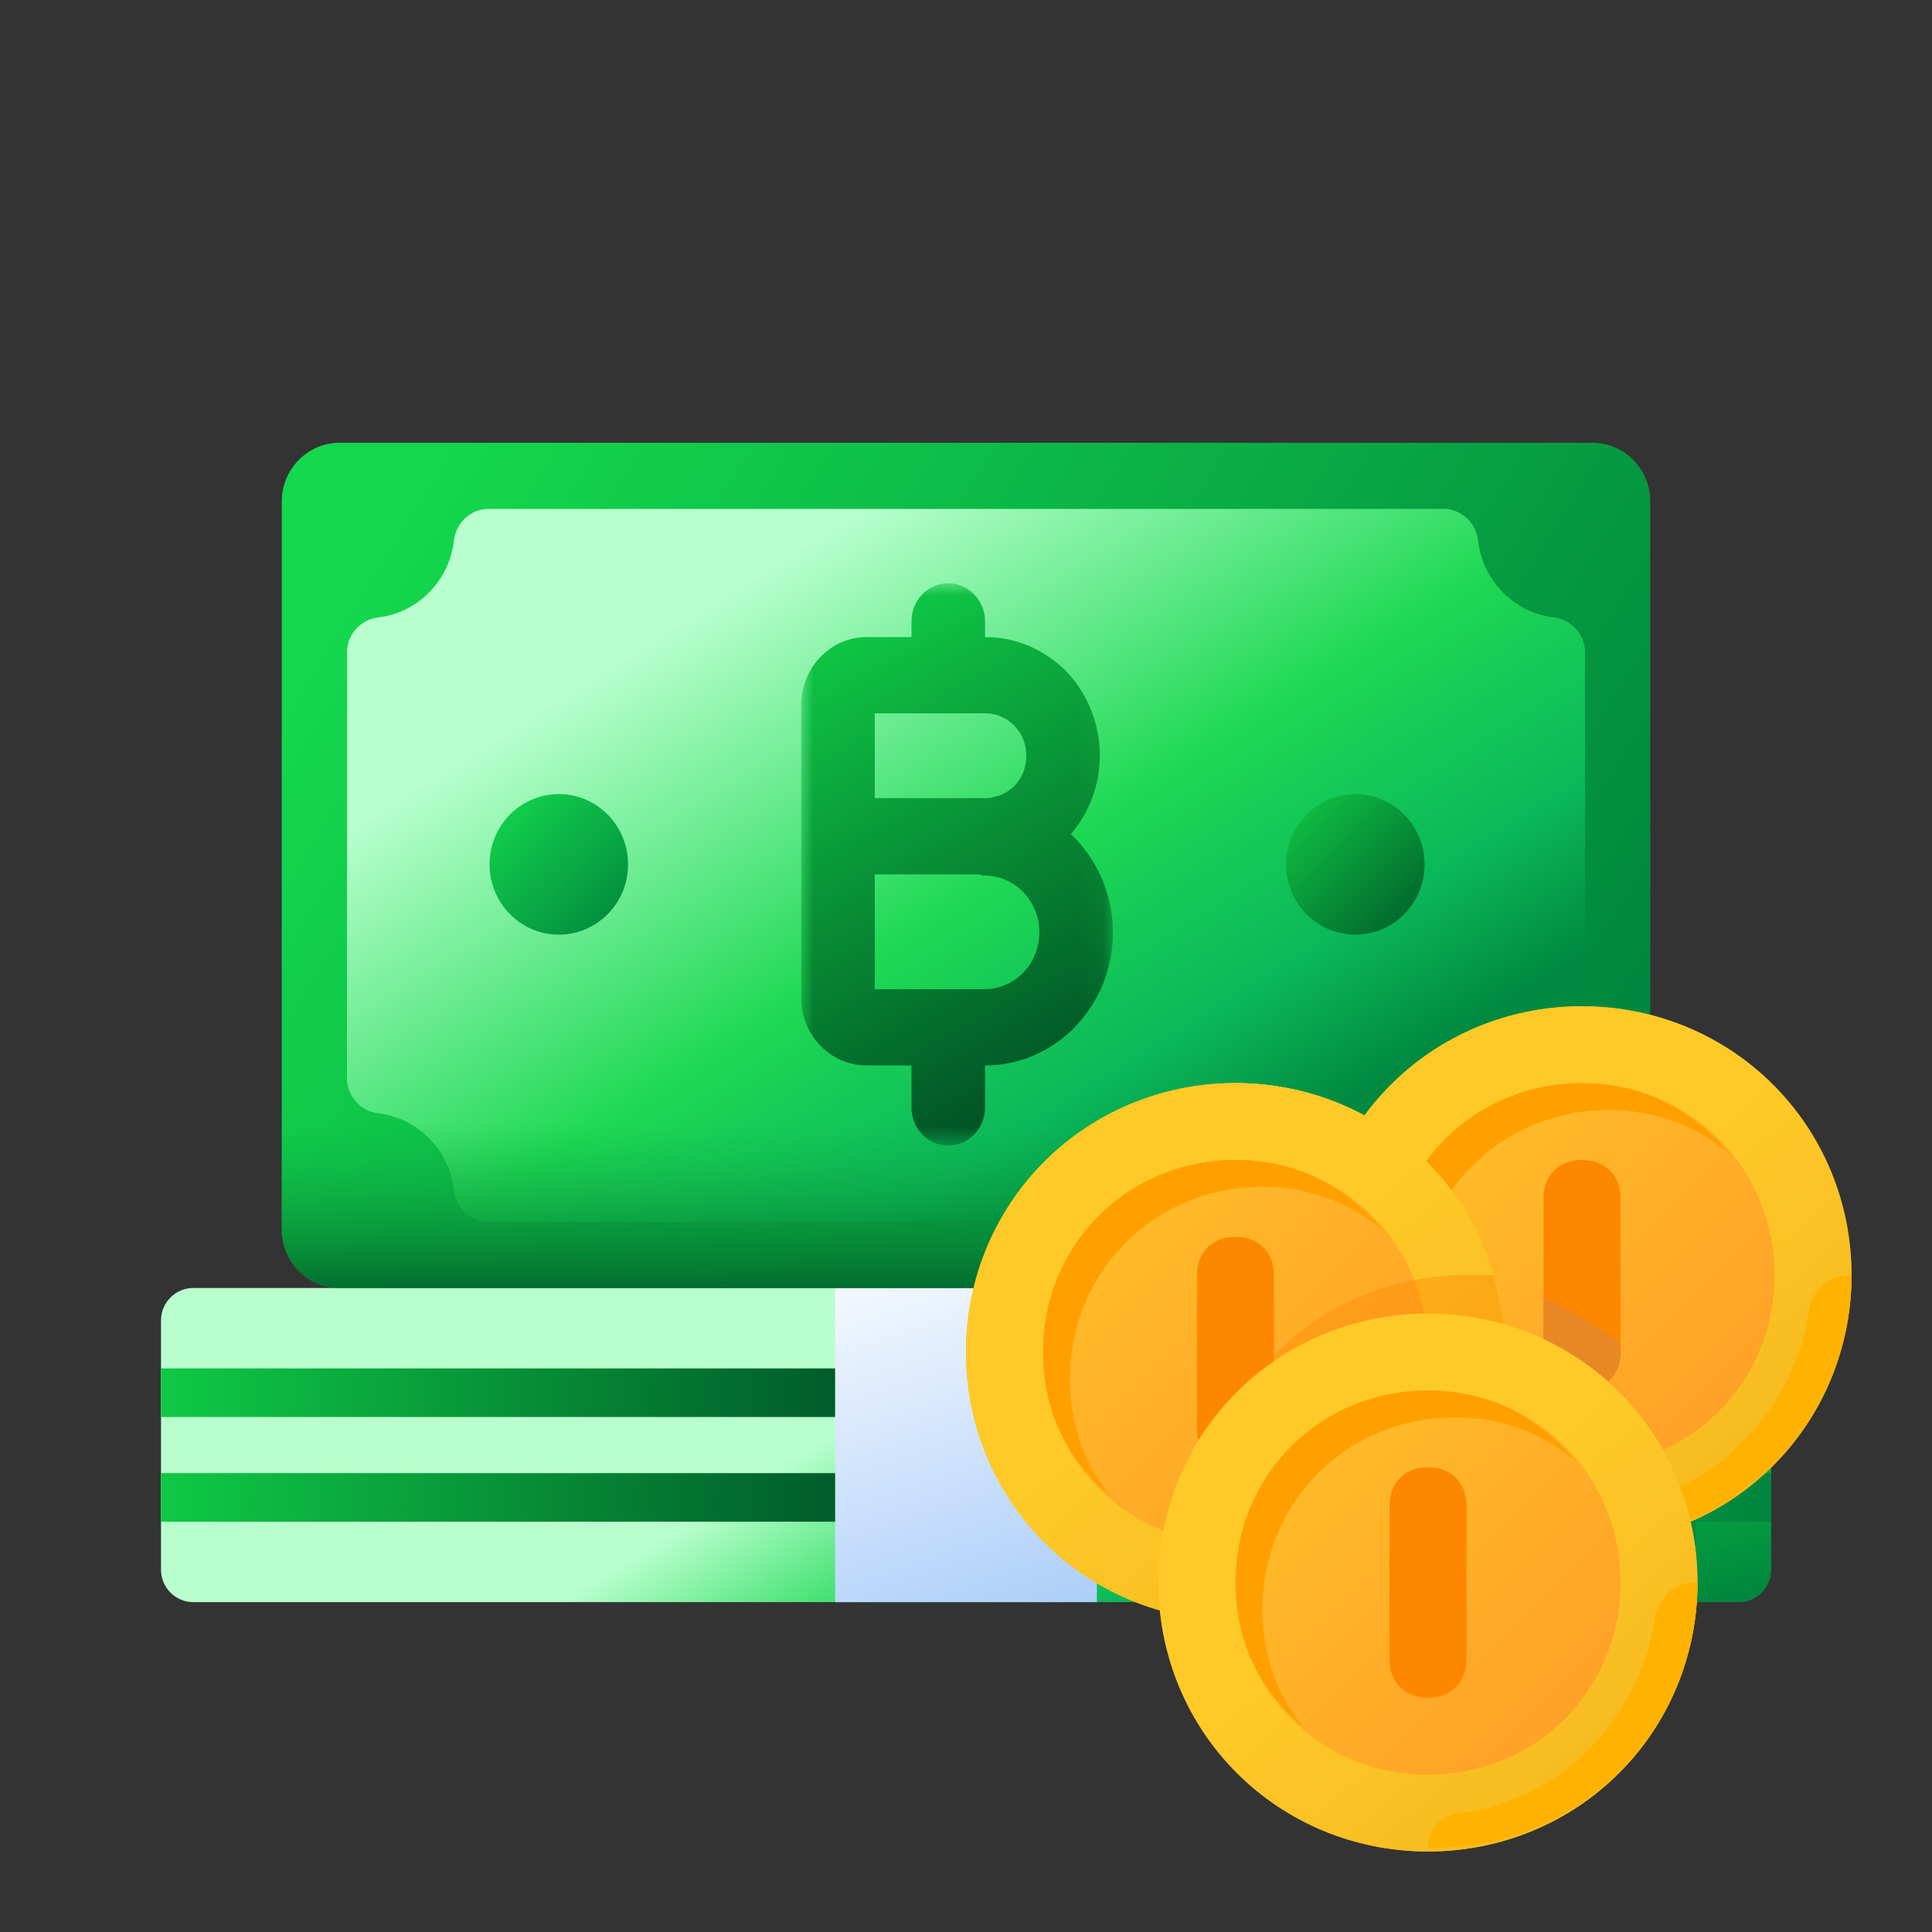
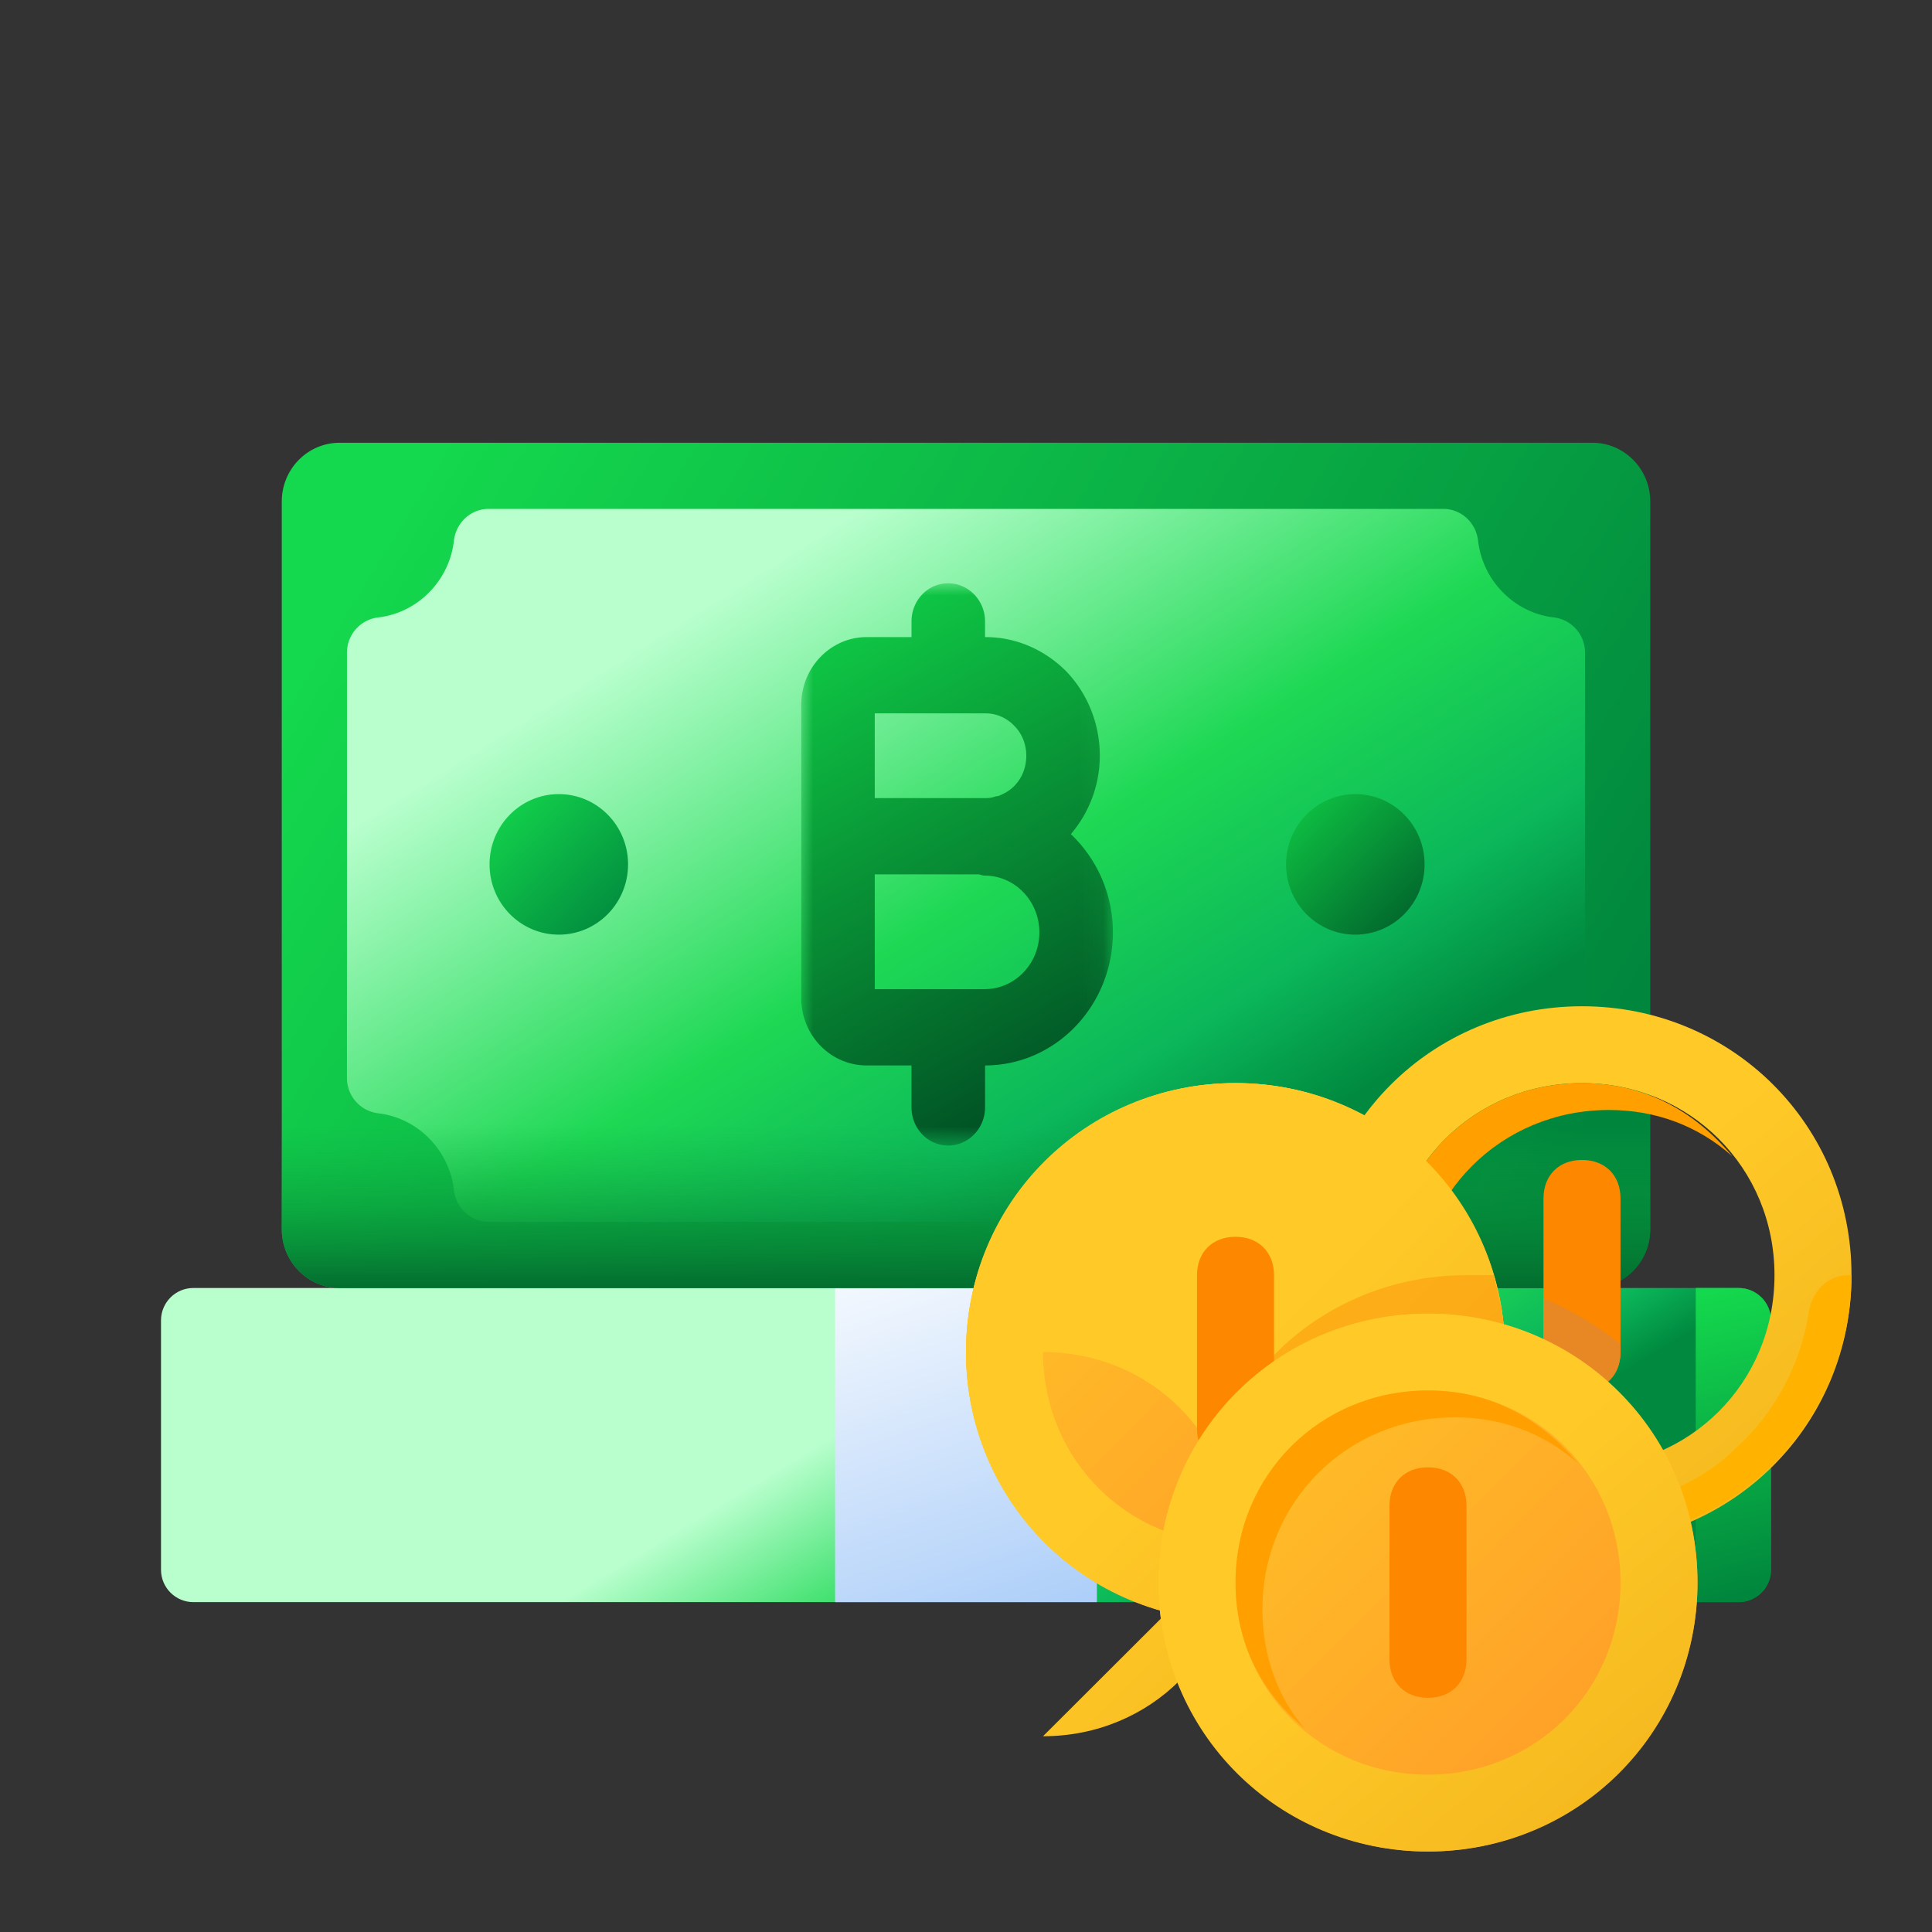
<svg xmlns="http://www.w3.org/2000/svg" xmlns:xlink="http://www.w3.org/1999/xlink" width="80" height="80" viewBox="0 0 80 80">
  <rect x="0" y="0" width="80" height="80" fill="#333333" stroke="none" />
  <defs>
    <linearGradient x1="80.057%" y1="59.477%" x2="41.68%" y2="47.29%" id="uuruzsvuqa">
      <stop stop-color="#00893F" offset="0%" />
      <stop stop-color="#0BB75A" offset="19.056%" />
      <stop stop-color="#1ED854" offset="48.852%" />
      <stop stop-color="#B9FFCE" offset="100%" />
    </linearGradient>
    <linearGradient x1="21.964%" y1="-27.908%" x2="66.784%" y2="131.175%" id="s20ce55z5b">
      <stop stop-color="#FFF" offset="0%" />
      <stop stop-color="#A0C7F8" offset="100%" />
    </linearGradient>
    <linearGradient x1="52.87%" y1="100%" x2="47.13%" y2="0%" id="tgb9um7rxc">
      <stop stop-color="#00853D" offset="0%" />
      <stop stop-color="#14D84D" offset="100%" />
    </linearGradient>
    <linearGradient x1="100%" y1="50.26%" x2="0%" y2="49.74%" id="o9axoffied">
      <stop stop-color="#00853D" offset="0%" />
      <stop stop-color="#14D84D" offset="100%" />
    </linearGradient>
    <linearGradient x1="100%" y1="50.26%" x2="0%" y2="49.74%" id="908zevi3de">
      <stop stop-color="#005C2A" offset="0%" />
      <stop stop-color="#0FC945" offset="100%" />
    </linearGradient>
    <linearGradient x1="100%" y1="69.074%" x2="0%" y2="30.926%" id="93mffhts6f">
      <stop stop-color="#00853D" offset="0%" />
      <stop stop-color="#14D84D" offset="100%" />
    </linearGradient>
    <linearGradient x1="81.007%" y1="83.124%" x2="18.104%" y2="24.889%" id="283vwowtig">
      <stop stop-color="#00893F" offset="0%" />
      <stop stop-color="#0BB75A" offset="19.056%" />
      <stop stop-color="#1ED854" offset="48.852%" />
      <stop stop-color="#B9FFCE" offset="100%" />
    </linearGradient>
    <linearGradient x1="50%" y1="50%" x2="50%" y2="100%" id="7zuwnx8g8h">
      <stop stop-color="#0DAE41" stop-opacity="0" offset="0%" />
      <stop stop-color="#036D2F" offset="100%" />
    </linearGradient>
    <linearGradient x1="98.572%" y1="100%" x2="1.428%" y2="0%" id="aj8yuvenzi">
      <stop stop-color="#00853D" offset="0%" />
      <stop stop-color="#14D84D" offset="100%" />
    </linearGradient>
    <linearGradient x1="98.572%" y1="100%" x2="1.428%" y2="0%" id="wdsp70jw8j">
      <stop stop-color="#005C2A" offset="0%" />
      <stop stop-color="#0FC945" offset="100%" />
    </linearGradient>
    <linearGradient x1="65.368%" y1="100%" x2="34.632%" y2="0%" id="y1x4pmei3l">
      <stop stop-color="#004D23" offset="0%" />
      <stop stop-color="#0FC945" offset="100%" />
    </linearGradient>
    <linearGradient x1="100%" y1="99.794%" x2="0%" y2=".206%" id="9x7vy2ugon">
      <stop stop-color="#FF9428" offset="0%" />
      <stop stop-color="#FFCA28" offset="100%" />
    </linearGradient>
    <linearGradient x1="50%" y1="40.815%" x2="100%" y2="99.794%" id="gytrk2auzo">
      <stop stop-color="#FFCA28" offset="0%" />
      <stop stop-color="#F2B41C" offset="100%" />
    </linearGradient>
    <path id="nzhyt0kvhk" d="M0 0h12.906v23.28H0z" />
  </defs>
  <g fill="none" fill-rule="evenodd">
    <g fill-rule="nonzero">
      <path d="M65.325 13.008H1.341c-.74 0-1.341-.6-1.341-1.341V1.342C0 .6.6 0 1.341 0h63.984c.741 0 1.342.6 1.342 1.342v10.325c0 .74-.601 1.341-1.342 1.341z" fill="url(#uuruzsvuqa)" transform="translate(6.667 53.333)" />
      <path fill="url(#s20ce55z5b)" d="M27.913 0h10.84v13.008h-10.84z" transform="translate(6.667 53.333)" />
      <path d="M63.55 0v13.008h1.775c.741 0 1.342-.6 1.342-1.341V1.34c0-.74-.601-1.341-1.342-1.341H63.55z" fill="url(#tgb9um7rxc)" transform="translate(6.667 53.333)" />
    </g>
-     <path fill="url(#o9axoffied)" fill-rule="nonzero" d="M38.753 3.33h27.914v2.012H38.753zM38.753 7.666h27.914v2.012H38.753z" transform="translate(6.667 53.333)" />
-     <path fill="url(#908zevi3de)" d="M0 3.33h27.913v2.012H0zM0 7.666h27.913v2.012H0z" transform="translate(6.667 53.333)" />
    <g transform="translate(11.667 18.333)">
      <g fill-rule="nonzero">
        <path d="M54.269 35H2.398C1.074 35 0 33.91 0 32.567V2.433C0 1.089 1.074 0 2.398 0h51.87c1.325 0 2.399 1.09 2.399 2.433v30.134c0 1.344-1.074 2.433-2.398 2.433z" fill="url(#93mffhts6f)" />
        <path d="M52.631 7.228c-1.601-.205-2.887-1.509-3.089-3.134l-.004-.035c-.086-.749-.697-1.32-1.44-1.32H8.568c-.742 0-1.354.571-1.44 1.32a3.148 3.148 0 0 1-.004.035c-.201 1.625-1.487 2.93-3.088 3.134A1.47 1.47 0 0 0 2.7 8.694v17.612A1.47 1.47 0 0 0 4 27.767l.036.005c1.601.205 2.887 1.509 3.088 3.134l.004.035c.086.749.698 1.32 1.44 1.32h39.53c.743 0 1.354-.571 1.44-1.32l.005-.035c.201-1.625 1.487-2.93 3.088-3.134l.035-.004a1.47 1.47 0 0 0 1.301-1.462V8.694a1.47 1.47 0 0 0-1.336-1.466z" fill="url(#283vwowtig)" />
        <path d="M0 21.41v11.157C0 33.911 1.074 35 2.398 35h51.87c1.325 0 2.399-1.09 2.399-2.433V21.41H0z" fill="url(#7zuwnx8g8h)" />
      </g>
      <ellipse fill="url(#aj8yuvenzi)" fill-rule="nonzero" cx="11.472" cy="17.459" rx="2.868" ry="2.91" />
      <ellipse fill="url(#wdsp70jw8j)" cx="44.454" cy="17.459" rx="2.868" ry="2.91" />
      <g transform="translate(21.51 5.82)">
        <mask id="9zbwv8qc2m" fill="#fff">
          <use xlink:href="#nzhyt0kvhk" />
        </mask>
        <path d="M7.595 16.806h-4.55v-4.754h4.313c.085.017.152.052.237.052 1.252 0 2.266 1.053 2.266 2.351s-1.014 2.35-2.266 2.35zm.05-11.42c.44 0 .88.193 1.185.526.321.316.49.772.49 1.228 0 .474-.169.912-.49 1.245-.153.158-.339.281-.542.369a.536.536 0 0 1-.236.07 1.1 1.1 0 0 1-.406.07H3.045V5.386h4.6zm3.519 5a5.002 5.002 0 0 0 1.2-3.246c0-1.298-.49-2.544-1.37-3.474-.896-.912-2.097-1.438-3.348-1.438h-.034v-.65C7.612.703 6.918 0 6.089 0c-.845 0-1.522.702-1.522 1.579v.649h-1.86C1.216 2.228 0 3.49 0 5.035v12.14c0 1.543 1.218 2.789 2.706 2.789h1.861V21.7c0 .877.677 1.58 1.522 1.58.83 0 1.523-.703 1.523-1.58v-1.736c2.926 0 5.294-2.474 5.294-5.509a5.605 5.605 0 0 0-1.742-4.07z" fill="url(#y1x4pmei3l)" mask="url(#9zbwv8qc2m)" />
      </g>
    </g>
    <g transform="translate(40 41.667)" fill-rule="nonzero">
      <ellipse fill="#FFCA5D" cx="11.159" cy="14.318" rx="11.159" ry="11.136" />
-       <ellipse fill="url(#9x7vy2ugon)" cx="25.507" cy="11.136" rx="11.159" ry="11.136" />
      <path d="M25.507 0c-6.217 0-11.16 4.932-11.16 11.136 0 6.205 4.943 11.137 11.16 11.137 6.218 0 11.16-4.932 11.16-11.137C36.667 4.932 31.725 0 25.507 0zm0 19.09c-4.464 0-7.97-3.5-7.97-7.954s3.506-7.954 7.97-7.954 7.971 3.5 7.971 7.954c0 4.455-3.507 7.955-7.97 7.955z" fill="url(#gytrk2auzo)" />
      <path d="M25.507 22.114c6.218.159 11.16-4.932 11.16-10.978h-.16c-.797 0-1.435.637-1.594 1.432-.319 2.228-1.435 4.296-3.029 5.727-1.275 1.273-3.029 2.069-4.942 2.387-.797 0-1.435.636-1.435 1.432z" fill="#FFB300" />
      <path d="M18.652 12.25c0-4.455 3.507-7.955 7.971-7.955 1.913 0 3.667.637 5.101 1.91-1.594-1.91-3.666-3.023-6.217-3.023-4.464 0-7.97 3.5-7.97 7.954 0 2.546 1.115 4.614 2.869 6.046-1.116-1.273-1.754-3.023-1.754-4.932z" fill="#FFA000" />
      <path d="M25.507 15.91c-.956 0-1.594-.637-1.594-1.592V7.955c0-.955.638-1.591 1.594-1.591.957 0 1.594.636 1.594 1.59v6.364c0 .955-.637 1.591-1.594 1.591z" fill="#FD8800" />
      <path d="M23.913 12.09v2.228c0 .955.638 1.591 1.594 1.591.957 0 1.594-.636 1.594-1.59V14c-.956-.795-2.072-1.432-3.188-1.91z" fill="#E78825" />
      <ellipse fill="url(#9x7vy2ugon)" cx="11.159" cy="14.318" rx="11.159" ry="11.136" />
-       <path d="M11.16 3.182C4.941 3.182 0 8.114 0 14.318c0 6.205 4.942 11.137 11.16 11.137 6.217 0 11.159-4.932 11.159-11.137 0-6.204-4.942-11.136-11.16-11.136zm0 19.09c-4.464 0-7.972-3.5-7.972-7.954s3.508-7.954 7.971-7.954c4.464 0 7.971 3.5 7.971 7.954 0 4.455-3.507 7.955-7.97 7.955z" fill="url(#gytrk2auzo)" />
+       <path d="M11.16 3.182C4.941 3.182 0 8.114 0 14.318c0 6.205 4.942 11.137 11.16 11.137 6.217 0 11.159-4.932 11.159-11.137 0-6.204-4.942-11.136-11.16-11.136zm0 19.09c-4.464 0-7.972-3.5-7.972-7.954c4.464 0 7.971 3.5 7.971 7.954 0 4.455-3.507 7.955-7.97 7.955z" fill="url(#gytrk2auzo)" />
      <path d="M9.565 22.273c0 1.113.16 2.068.479 3.181h1.115c6.218 0 11.16-4.931 11.16-11.136 0-1.113-.16-2.068-.478-3.182h-1.116c-6.218 0-11.16 4.932-11.16 11.137z" fill="#FD8800" opacity=".4" />
      <path d="M11.16 25.295c6.217.16 11.159-4.931 11.159-10.977h-.16c-.797 0-1.434.637-1.594 1.432-.319 2.227-1.435 4.295-3.029 5.727-1.275 1.273-3.029 2.068-4.942 2.387-.797 0-1.435.636-1.435 1.431z" fill="#F6B545" />
-       <path d="M4.304 15.432c0-4.455 3.508-7.955 7.971-7.955 1.914 0 3.667.637 5.102 1.91-1.594-1.91-3.667-3.023-6.218-3.023-4.463 0-7.97 3.5-7.97 7.954 0 2.546 1.115 4.614 2.869 6.046-1.116-1.273-1.754-3.023-1.754-4.932z" fill="#FFA000" />
      <path d="M15.942 19.25c-.16 0-.319 0-.478-.16a.768.768 0 0 1 0-1.113c.956-.954 1.435-2.386 1.435-3.659 0-.477.318-.795.797-.795.478 0 .797.318.797.795 0 1.75-.638 3.5-1.754 4.773-.319.159-.638.159-.797.159z" fill="#FFCB5B" />
      <path d="M11.16 19.09c-.957 0-1.595-.636-1.595-1.59v-6.363c0-.955.638-1.591 1.594-1.591.957 0 1.595.636 1.595 1.59V17.5c0 .954-.638 1.59-1.595 1.59z" fill="#FD8800" />
      <ellipse cx="11.159" cy="11.136" rx="11.159" ry="11.136" transform="translate(7.971 12.727)" fill="url(#9x7vy2ugon)" />
      <path d="M19.13 12.727c-6.217 0-11.159 4.932-11.159 11.137C7.971 30.068 12.913 35 19.131 35c6.217 0 11.159-4.932 11.159-11.136 0-6.205-4.942-11.137-11.16-11.137zm0 19.091c-4.463 0-7.97-3.5-7.97-7.954 0-4.455 3.507-7.955 7.97-7.955 4.464 0 7.971 3.5 7.971 7.955 0 4.454-3.507 7.954-7.97 7.954z" fill="url(#gytrk2auzo)" />
-       <path d="M19.13 34.84c6.218.16 11.16-4.931 11.16-10.976h-.16c-.797 0-1.434.636-1.594 1.431-.319 2.228-1.435 4.296-3.029 5.728-1.275 1.272-3.029 2.068-4.942 2.386-.797 0-1.435.636-1.435 1.432z" fill="#FFB300" />
      <path d="M12.275 24.977c0-4.454 3.508-7.954 7.971-7.954 1.913 0 3.667.636 5.102 1.909-1.594-1.91-3.667-3.023-6.218-3.023-4.463 0-7.97 3.5-7.97 7.955 0 2.545 1.115 4.613 2.869 6.045-1.116-1.273-1.754-3.023-1.754-4.932z" fill="#FFA000" />
      <path d="M19.13 28.636c-.956 0-1.594-.636-1.594-1.59v-6.364c0-.955.638-1.591 1.594-1.591.957 0 1.595.636 1.595 1.59v6.364c0 .955-.638 1.591-1.595 1.591z" fill="#FD8800" />
    </g>
  </g>
</svg>